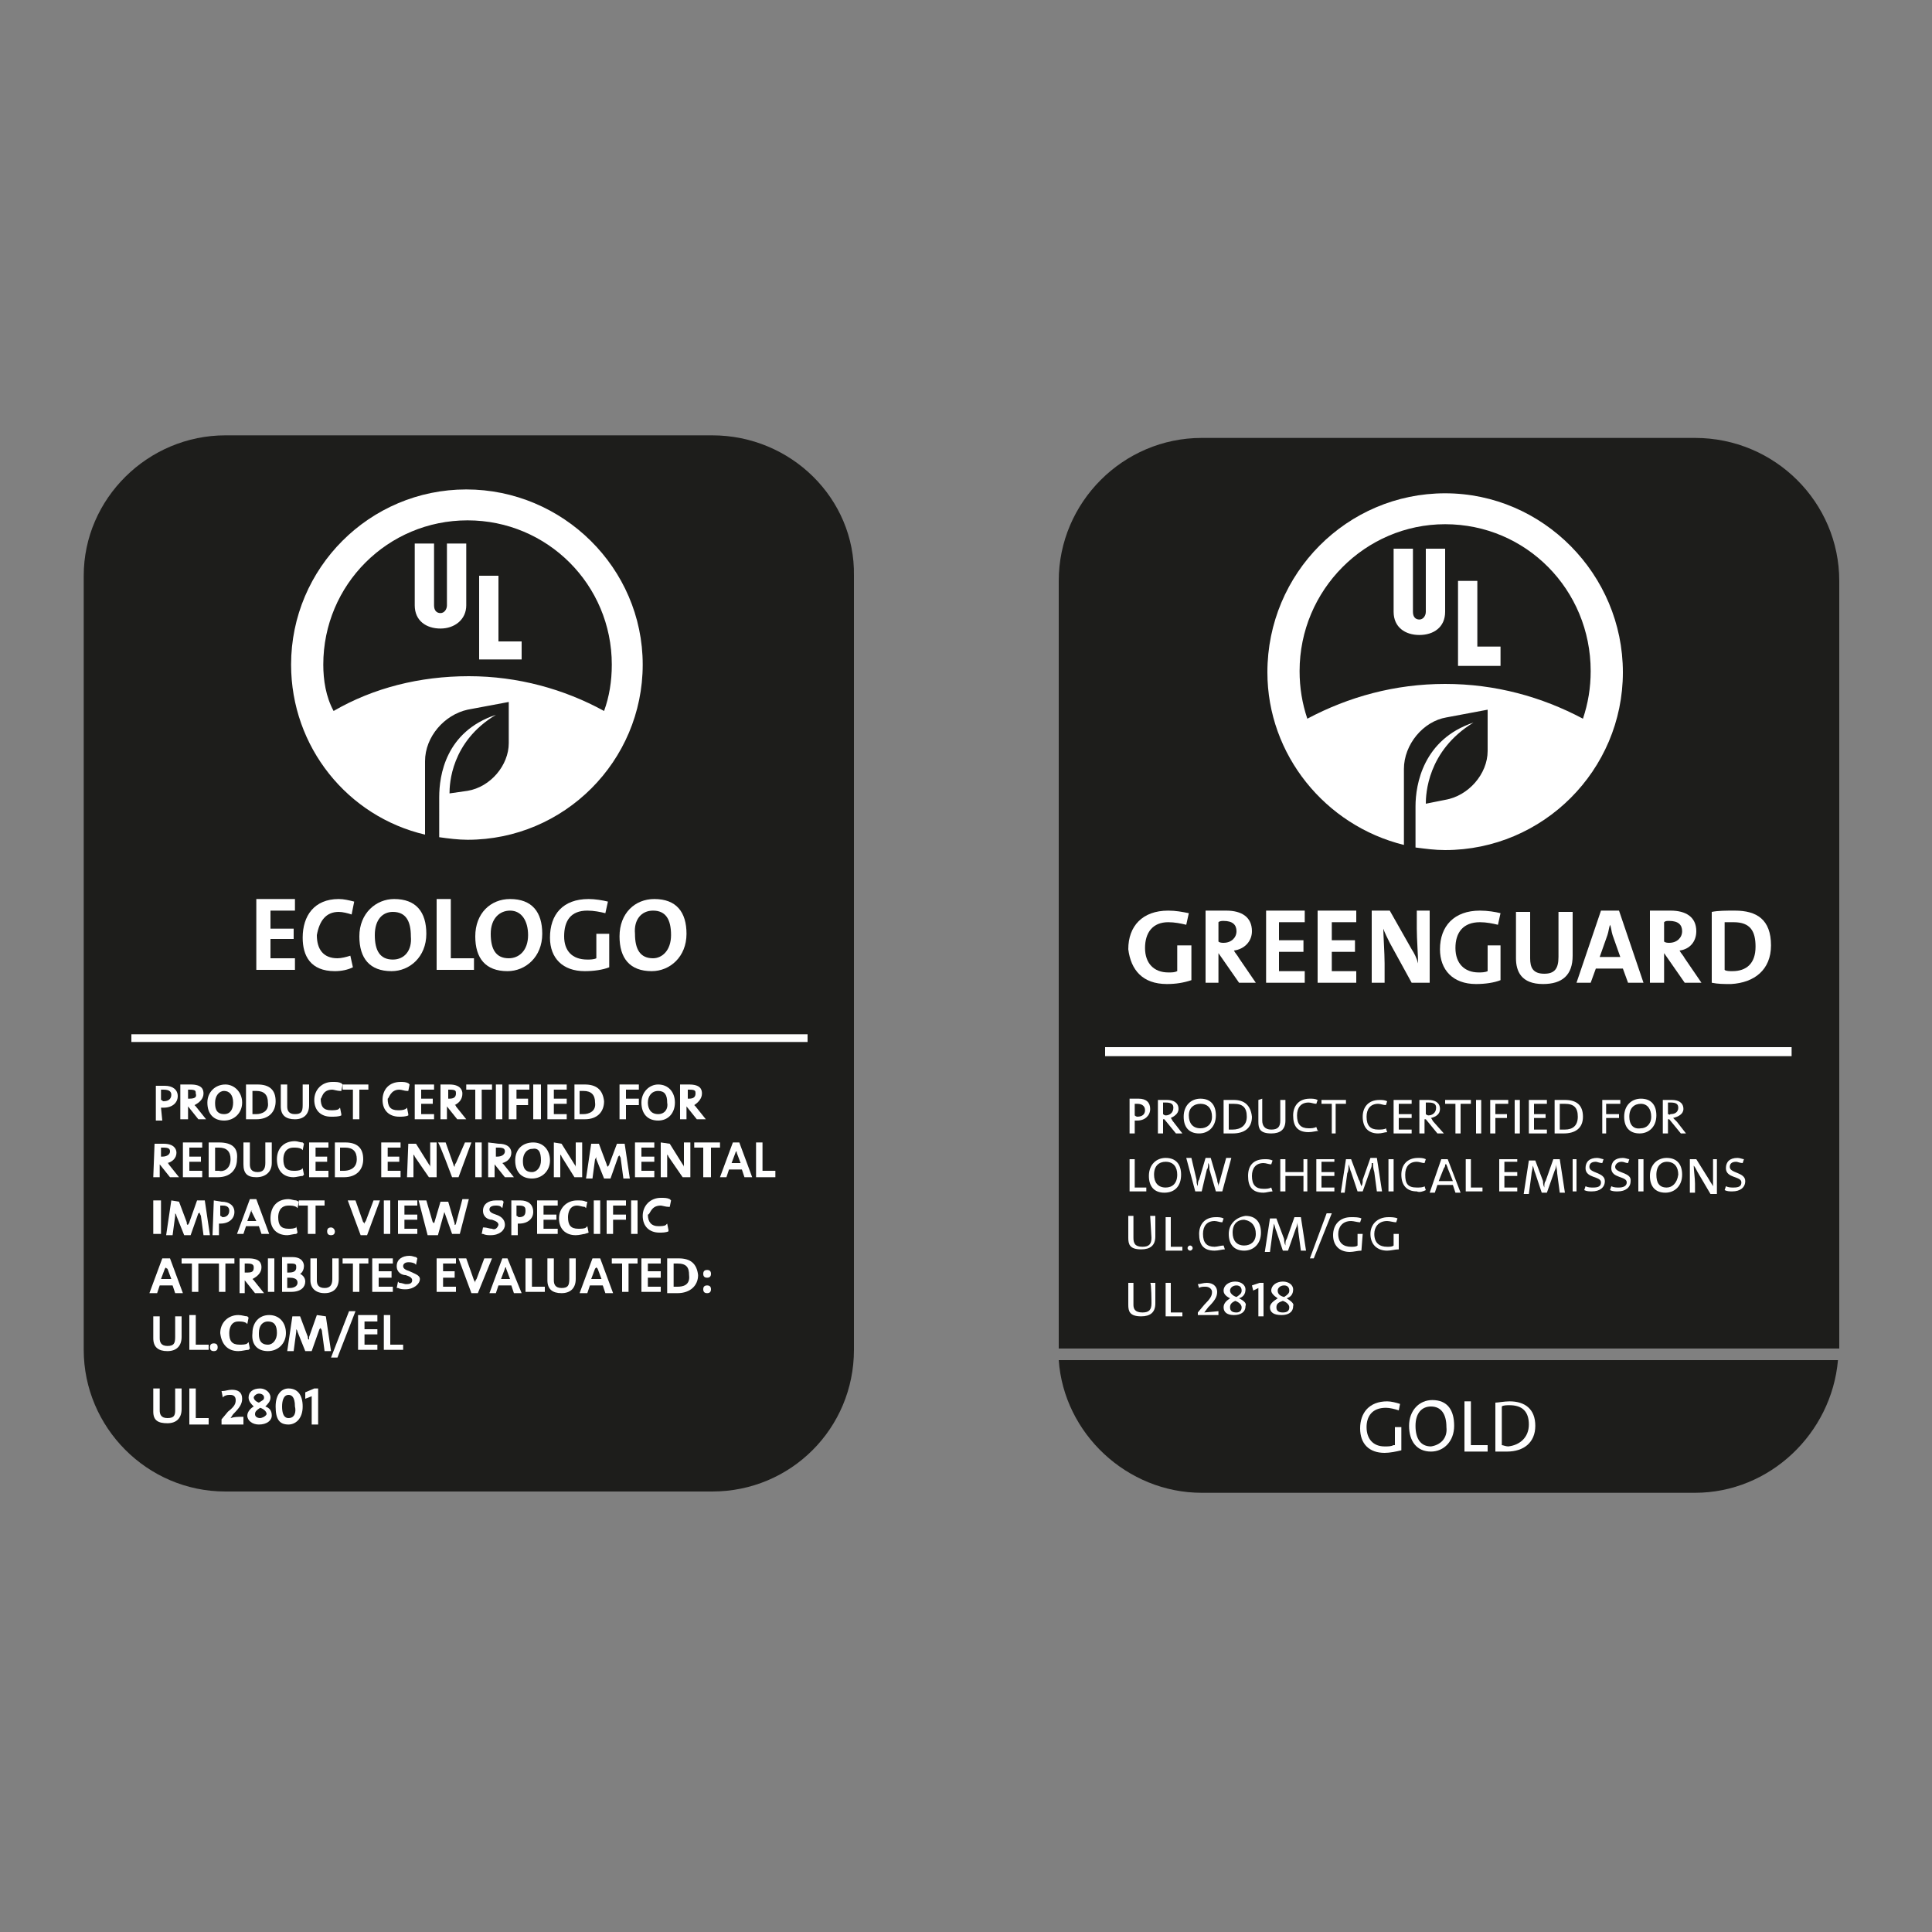
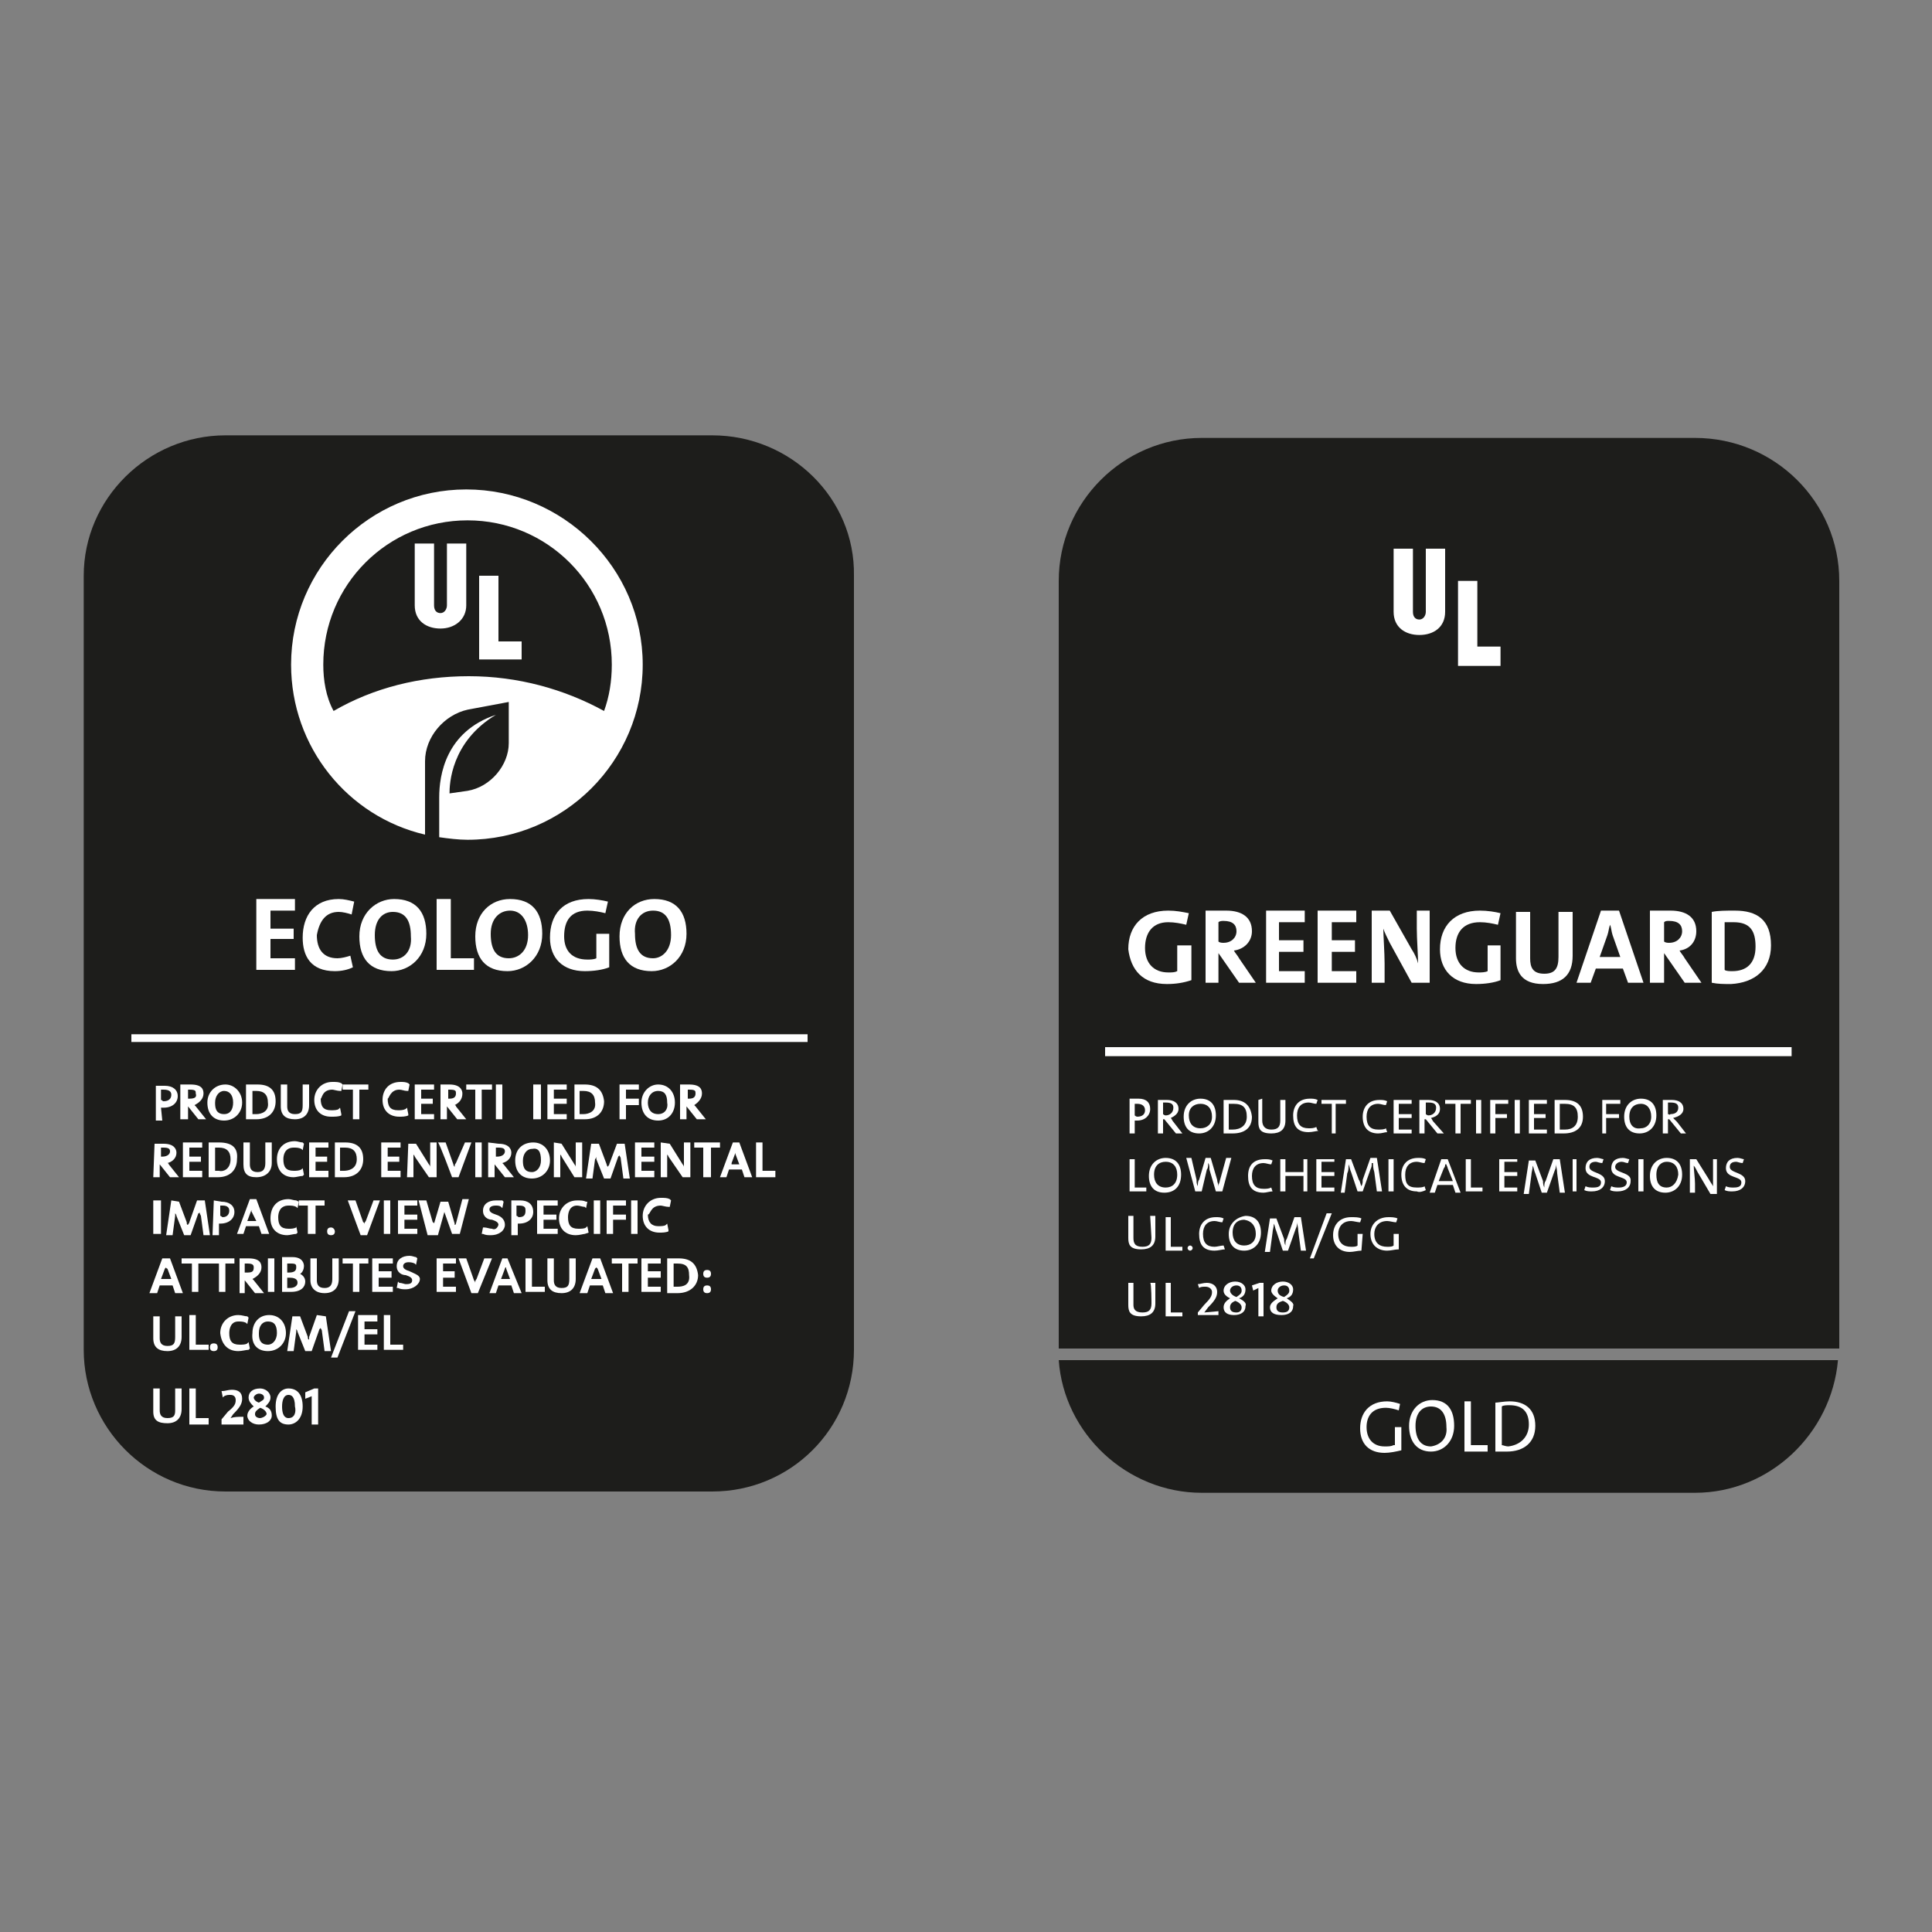
<svg xmlns="http://www.w3.org/2000/svg" version="1.1" id="Layer_2_00000019646449644638709040000008882259597763122057_" x="0px" y="0px" viewBox="0 0 150 150" style="enable-background:new 0 0 150 150;" xml:space="preserve">
  <rect x="0" y="0" width="150" height="150" fill="#808080" stroke="none" />
  <style type="text/css">
	.st0{fill:#1D1D1B;}
	.st1{fill:#FFFFFF;}
	.st2{fill:none;}
</style>
  <g id="Capa_1">
    <g>
      <path class="st0" d="M55.3,33.8H17.5c-6,0-11,4.9-11,10.9v60.1c0,6,4.9,11,11,11h37.8c6.1,0,11-4.9,11-11V44.7    C66.4,38.7,61.4,33.8,55.3,33.8" />
      <polygon class="st1" points="40.5,49.8 40.5,49.8 38.7,49.8 38.7,44.7 37.2,44.7 37.2,51.2 40.5,51.2   " />
      <path class="st1" d="M34.7,47L34.7,47c0,0.3-0.2,0.6-0.5,0.6c-0.3,0-0.5-0.2-0.5-0.6v-4.8h-1.5V47c0,1.2,0.9,1.8,2,1.8    c1.1,0,2-0.7,2-1.8v-4.8h-1.5L34.7,47L34.7,47z" />
      <path class="st1" d="M25.1,51.6L25.1,51.6c0-6.2,5-11.2,11.2-11.2s11.2,5,11.2,11.2c0,1.3-0.2,2.5-0.6,3.6    c-3.1-1.7-6.7-2.7-10.5-2.7s-7.4,0.9-10.5,2.7C25.3,54.1,25.1,52.8,25.1,51.6 M33,64.8L33,64.8v-5.7c0-1.9,1.5-3.6,3.3-4l3.2-0.6    v3.2c0,1.7-1.4,3.4-3.2,3.7l-1.4,0.2c0-0.7,0.1-4,3.6-6.1c-3.9,1.3-4.4,4.7-4.4,6.4V65c0.7,0.1,1.5,0.2,2.2,0.2    c7.5,0,13.6-6.1,13.6-13.6S43.7,38,36.2,38s-13.6,6.1-13.6,13.6C22.6,58,27,63.4,33,64.8" />
      <path class="st1" d="M12.5,84.6h0.2c0.5,0,0.6,0.2,0.6,0.4c0,0.3-0.2,0.5-0.6,0.5c-0.1,0-0.1-0.1-0.2-0.1    C12.5,85.5,12.5,84.6,12.5,84.6z M12.5,86h0.2c0.7,0,1.1-0.4,1.1-0.9c0-0.5-0.4-0.8-1-0.8h-0.7v2.7h0.5L12.5,86L12.5,86z" />
      <path class="st1" d="M14.7,85.3h-0.1v-0.7h0.1c0.5,0,0.5,0.1,0.5,0.3C15.3,85.2,15.1,85.3,14.7,85.3 M15.8,84.9L15.8,84.9    c0-0.3-0.1-0.7-1-0.7H14v2.7h0.6v-1l0.8,1H16l-0.8-1c-0.1-0.1-0.1-0.1-0.1-0.1C15.5,85.6,15.8,85.3,15.8,84.9" />
      <path class="st1" d="M17.4,86.5L17.4,86.5c-0.7,0-0.7-0.6-0.7-0.9c0-0.5,0.3-0.9,0.7-0.9s0.7,0.3,0.7,0.9    C18.1,86.1,17.9,86.5,17.4,86.5 M17.5,84.2L17.5,84.2c-0.8,0-1.4,0.6-1.4,1.4c0,0.9,0.5,1.4,1.3,1.4s1.4-0.6,1.4-1.4    S18.2,84.2,17.5,84.2" />
      <path class="st1" d="M19.9,86.5h-0.3v-1.8h0.3c0.6,0,0.9,0.3,0.9,0.9C20.9,86.3,20.3,86.5,19.9,86.5 M20,84.2h-0.9v2.7h0.4    c0.1,0,0.2,0,0.4,0c1,0,1.5-0.6,1.5-1.4C21.4,84.6,20.9,84.2,20,84.2" />
      <path class="st1" d="M21.8,84.2L21.8,84.2v1.7c0,0.7,0.4,1,1.1,1c0.7,0,1.1-0.4,1.1-1.1v-1.6h-0.5v1.6c0,0.5-0.1,0.7-0.6,0.7    c-0.5,0-0.6-0.3-0.6-0.6v-1.7H21.8L21.8,84.2z" />
      <path class="st1" d="M25.8,84.6L25.8,84.6c0.1,0,0.4,0.1,0.6,0.1l0.1,0l0.1-0.5l-0.1-0.1c-0.2-0.1-0.4-0.1-0.7-0.1    c-0.8,0-1.4,0.6-1.4,1.4s0.5,1.3,1.3,1.3c0.3,0,0.6,0,0.8-0.1l0-0.1l-0.1-0.5l-0.1,0.1c-0.1,0.1-0.4,0.1-0.6,0.1    c-0.6,0-0.8-0.3-0.8-0.9C25,85.3,25,84.6,25.8,84.6" />
      <polygon class="st1" points="26.6,84.6 26.6,84.6 27.4,84.6 27.4,86.9 27.9,86.9 27.9,84.6 28.6,84.6 28.6,84.2 26.6,84.2   " />
      <path class="st1" d="M31,84.6L31,84.6c0.2,0,0.4,0.1,0.6,0.1l0.1,0l0.1-0.5l-0.1-0.1c-0.2-0.1-0.4-0.1-0.6-0.1    c-0.9,0-1.4,0.6-1.4,1.4s0.5,1.3,1.3,1.3c0.2,0,0.5,0,0.7-0.1l0-0.1l-0.1-0.5l-0.1,0.1c-0.2,0.1-0.4,0.1-0.6,0.1    c-0.6,0-0.8-0.3-0.8-0.9C30.2,85.3,30.3,84.6,31,84.6" />
      <polygon class="st1" points="33.7,84.6 33.7,84.6 33.7,84.2 32.2,84.2 32.2,86.9 33.7,86.9 33.7,86.5 32.7,86.5 32.7,85.7     33.6,85.7 33.6,85.3 32.7,85.3 32.7,84.6   " />
      <path class="st1" d="M34.9,85.3h-0.1v-0.7h0.1c0.5,0,0.5,0.1,0.5,0.3C35.4,85.2,35.2,85.3,34.9,85.3 M35.9,84.9L35.9,84.9    c0-0.3-0.2-0.7-1-0.7h-0.7v2.7h0.5v-1l0.8,1h0.7l-0.8-1c0-0.1-0.1-0.1-0.1-0.1C35.7,85.6,35.9,85.3,35.9,84.9" />
      <polygon class="st1" points="36.2,84.6 36.2,84.6 36.9,84.6 36.9,86.9 37.4,86.9 37.4,84.6 38.2,84.6 38.2,84.2 36.2,84.2   " />
      <polygon class="st1" points="38.5,84.2 38.5,84.2 39,84.2 39,86.9 38.5,86.9   " />
-       <polygon class="st1" points="39.5,86.9 39.5,86.9 40.1,86.9 40.1,85.8 41,85.8 41,85.3 40.1,85.3 40.1,84.6 41.1,84.6 41.1,84.2     39.5,84.2   " />
      <polygon class="st1" points="41.4,84.2 41.4,84.2 42,84.2 42,86.9 41.4,86.9   " />
      <polygon class="st1" points="42.5,86.9 42.5,86.9 44,86.9 44,86.5 43,86.5 43,85.7 44,85.7 44,85.3 43,85.3 43,84.6 44,84.6     44,84.2 42.5,84.2   " />
      <path class="st1" d="M45.3,86.5H45v-1.8h0.3c0.6,0,0.9,0.3,0.9,0.9C46.3,86.3,45.7,86.5,45.3,86.5 M45.4,84.2h-0.8v2.7h0.4    c0.1,0,0.2,0,0.4,0c1,0,1.5-0.6,1.5-1.4C46.8,84.6,46.3,84.2,45.4,84.2" />
      <polygon class="st1" points="48.1,86.9 48.1,86.9 48.6,86.9 48.6,85.8 49.6,85.8 49.6,85.3 48.6,85.3 48.6,84.6 49.6,84.6     49.6,84.2 48.1,84.2   " />
      <path class="st1" d="M51.1,86.5L51.1,86.5c-0.7,0-0.8-0.6-0.8-0.9c0-0.5,0.3-0.9,0.8-0.9s0.7,0.3,0.7,0.9    C51.9,86.1,51.6,86.5,51.1,86.5 M51.1,84.2L51.1,84.2c-0.7,0-1.3,0.6-1.3,1.4c0,0.9,0.5,1.4,1.3,1.4s1.3-0.6,1.3-1.4    S51.9,84.2,51.1,84.2" />
      <path class="st1" d="M53.5,85.3h-0.1v-0.7h0.1c0.5,0,0.5,0.1,0.5,0.3C54,85.2,53.8,85.3,53.5,85.3 M54.5,84.9L54.5,84.9    c0-0.3-0.1-0.7-1-0.7h-0.7v2.7h0.5v-1l0.8,1h0.7l-0.8-1c-0.1-0.1-0.1-0.1-0.1-0.1C54.2,85.6,54.5,85.3,54.5,84.9" />
      <path class="st1" d="M12.5,89.1h0.2c0.4,0,0.5,0.1,0.5,0.3c0,0.2-0.2,0.4-0.6,0.4h-0.1V89.1z M11.9,91.4h0.5v-1l0.8,1h0.7l-0.8-1    c0-0.1-0.1-0.1-0.1-0.1c0.4-0.1,0.7-0.4,0.7-0.8c0-0.3-0.2-0.7-1-0.7h-0.7L11.9,91.4L11.9,91.4z" />
      <polygon class="st1" points="15.7,89.1 15.7,89.1 15.7,88.7 14.2,88.7 14.2,91.4 15.7,91.4 15.7,90.9 14.7,90.9 14.7,90.2     15.6,90.2 15.6,89.8 14.7,89.8 14.7,89.1   " />
      <path class="st1" d="M17,90.9h-0.3v-1.8H17c0.6,0,0.9,0.3,0.9,0.9C17.9,90.8,17.3,91,17,90.9 M17,88.7h-0.8v2.7h0.3    c0.1,0,0.3,0,0.4,0c1,0,1.5-0.6,1.5-1.4C18.5,89.1,18,88.7,17,88.7" />
      <path class="st1" d="M18.9,90.4L18.9,90.4c0,0.7,0.3,1,1,1c0.7,0,1.2-0.4,1.2-1.1v-1.6h-0.5v1.6c0,0.5-0.2,0.7-0.6,0.7    c-0.5,0-0.6-0.3-0.6-0.6v-1.7h-0.5L18.9,90.4L18.9,90.4z" />
      <path class="st1" d="M22.8,91.4L22.8,91.4c0.2,0,0.5-0.1,0.7-0.1l0.1-0.1l-0.1-0.5l-0.1,0.1c-0.2,0.1-0.4,0.1-0.6,0.1    c-0.6,0-0.8-0.3-0.8-0.9c0-0.3,0.1-0.9,0.8-0.9c0.2,0,0.4,0,0.6,0.1l0.1,0.1l0.1-0.5l-0.1-0.1c-0.2,0-0.4-0.1-0.6-0.1    c-0.9,0-1.4,0.6-1.4,1.4C21.5,90.9,22,91.4,22.8,91.4" />
      <polygon class="st1" points="24,91.4 24,91.4 25.5,91.4 25.5,90.9 24.5,90.9 24.5,90.2 25.4,90.2 25.4,89.8 24.5,89.8 24.5,89.1     25.5,89.1 25.5,88.7 24,88.7   " />
      <path class="st1" d="M26.5,89.1h0.3c0.6,0,0.9,0.3,0.9,0.9c0,0.8-0.7,0.9-1,0.9h-0.3V89.1L26.5,89.1z M26,88.7L26,88.7v2.7h0.3    c0.1,0,0.3,0,0.4,0c1,0,1.5-0.6,1.5-1.4c0-0.9-0.5-1.3-1.4-1.3H26L26,88.7z" />
      <polygon class="st1" points="29.6,91.4 29.6,91.4 31.1,91.4 31.1,90.9 30.1,90.9 30.1,90.2 31,90.2 31,89.8 30.1,89.8 30.1,89.1     31.1,89.1 31.1,88.7 29.6,88.7   " />
      <path class="st1" d="M31.6,91.4h0.5v-1.8c0,0.1,0.1,0.1,0.1,0.2l1.1,1.6h0.6v-2.7h-0.5v1.9c0-0.1-0.1-0.2-0.1-0.2l-1-1.6h-0.6    L31.6,91.4L31.6,91.4z" />
      <path class="st1" d="M35.1,91.4h0.5l1-2.7h-0.5l-0.7,1.6c-0.1,0.1-0.1,0.2-0.1,0.3c-0.1-0.1-0.1-0.2-0.1-0.2l-0.6-1.7h-0.6    C34.1,88.7,35.1,91.4,35.1,91.4z" />
      <polygon class="st1" points="36.9,88.7 36.9,88.7 37.4,88.7 37.4,91.4 36.9,91.4   " />
      <path class="st1" d="M38.5,89.1h0.2c0.4,0,0.5,0.1,0.5,0.3c0,0.2-0.2,0.4-0.6,0.4h-0.1C38.5,89.8,38.5,89.1,38.5,89.1z M37.9,88.7    L37.9,88.7v2.7h0.5v-1l0.8,1h0.7l-0.8-1c0,0-0.1-0.1-0.1-0.1c0.4-0.1,0.7-0.4,0.7-0.8c0-0.3-0.2-0.7-1-0.7L37.9,88.7L37.9,88.7z" />
      <path class="st1" d="M42,90.1L42,90.1c0,0.5-0.3,0.9-0.7,0.9c-0.7,0-0.7-0.6-0.7-0.9c0-0.5,0.3-0.9,0.7-0.9    C41.8,89.1,42,89.4,42,90.1 M40,90.1L40,90.1c0,0.9,0.5,1.4,1.3,1.4s1.4-0.6,1.4-1.4c0-0.8-0.5-1.4-1.3-1.4S40,89.2,40,90.1" />
      <path class="st1" d="M43,88.7L43,88.7v2.7h0.5v-0.7c0-0.3,0-0.7,0-1.1c0,0.1,0.1,0.1,0.1,0.2l1,1.6h0.6v-2.7h-0.5v1.9    c0-0.1-0.1-0.2-0.1-0.2l-1-1.6L43,88.7L43,88.7z" />
      <path class="st1" d="M47.3,90.4L47.3,90.4c0,0.1-0.1,0.1-0.1,0.2c-0.1-0.1-0.1-0.2-0.1-0.2l-0.6-1.6h-0.6l-0.4,2.7h0.5l0.2-1.5    c0.1-0.1,0.1-0.2,0.1-0.2c0,0.1,0,0.1,0,0.2l0.6,1.5h0.5l0.6-1.7c0,0,0.1-0.1,0.1-0.1c0,0.1,0.1,0.1,0.1,0.3l0.2,1.5h0.5l-0.4-2.7    h-0.6L47.3,90.4L47.3,90.4z" />
      <polygon class="st1" points="49.3,91.4 49.3,91.4 50.8,91.4 50.8,90.9 49.8,90.9 49.8,90.2 50.8,90.2 50.8,89.8 49.8,89.8     49.8,89.1 50.8,89.1 50.8,88.7 49.3,88.7   " />
      <path class="st1" d="M51.3,88.7L51.3,88.7v2.7h0.5v-0.7c0-0.3,0-0.7,0-1.1c0,0.1,0.1,0.1,0.1,0.2l1.1,1.6h0.6v-2.7h-0.5v1.9    c0-0.1-0.1-0.2-0.1-0.2l-1-1.6L51.3,88.7L51.3,88.7z" />
      <polygon class="st1" points="55.2,91.4 55.2,91.4 55.2,89.1 55.9,89.1 55.9,88.7 53.9,88.7 53.9,89.1 54.6,89.1 54.6,91.4   " />
-       <path class="st1" d="M56.8,90.3L56.8,90.3l0.3-0.8c0,0,0-0.1,0.1-0.1c0,0.1,0,0.1,0,0.1l0.3,0.8H56.8z M56.9,88.7L56.9,88.7    l-1,2.7h0.5l0.2-0.6h1l0.2,0.6h0.6l-1-2.7H56.9L56.9,88.7z" />
+       <path class="st1" d="M56.8,90.3L56.8,90.3l0.3-0.8c0,0.1,0,0.1,0,0.1l0.3,0.8H56.8z M56.9,88.7L56.9,88.7    l-1,2.7h0.5l0.2-0.6h1l0.2,0.6h0.6l-1-2.7H56.9L56.9,88.7z" />
      <polygon class="st1" points="59.2,88.7 59.2,88.7 58.7,88.7 58.7,91.4 60.2,91.4 60.2,90.9 59.2,90.9   " />
      <polygon class="st1" points="11.9,93.2 11.9,93.2 12.5,93.2 12.5,95.8 11.9,95.8   " />
      <path class="st1" d="M13.3,93.2L13.3,93.2l-0.4,2.7h0.5l0.2-1.5c0-0.1,0-0.2,0-0.2c0,0,0.1,0.1,0.1,0.2l0.6,1.5h0.5l0.6-1.7    c0,0,0.1,0,0.1-0.1c0,0.1,0,0.1,0.1,0.3l0.2,1.5h0.5l-0.4-2.7h-0.6l-0.6,1.7c0,0.1-0.1,0.1-0.1,0.2c-0.1,0-0.1-0.1-0.1-0.2    l-0.6-1.6L13.3,93.2L13.3,93.2z" />
      <path class="st1" d="M17.8,94L17.8,94c0,0.3-0.2,0.5-0.5,0.5c-0.1,0-0.1-0.1-0.2-0.1v-0.8h0.2C17.7,93.6,17.8,93.8,17.8,94     M16.6,93.2L16.6,93.2l-0.1,2.7h0.5v-0.9h0.1c0.7,0,1.1-0.4,1.1-0.9c0-0.5-0.4-0.8-1-0.8L16.6,93.2L16.6,93.2z" />
      <path class="st1" d="M19.5,94L19.5,94C19.6,93.9,19.6,93.9,19.5,94C19.6,93.9,19.6,94,19.5,94l0.4,0.8h-0.7L19.5,94L19.5,94z     M18.9,95.8L18.9,95.8l0.2-0.6h1l0.2,0.6h0.6l-1-2.7h-0.5l-1,2.7C18.3,95.8,18.9,95.8,18.9,95.8z" />
      <path class="st1" d="M21,94.6L21,94.6c0,0.8,0.5,1.3,1.3,1.3c0.2,0,0.5-0.1,0.7-0.1l0.1-0.1L23,95.2l0,0.1    c-0.2,0.1-0.4,0.1-0.6,0.1c-0.6,0-0.8-0.3-0.8-0.9c0-0.3,0.1-0.9,0.8-0.9c0.2,0,0.4,0,0.6,0.1l0.1,0.1l0.1-0.5L23,93.2    c-0.2,0-0.4-0.1-0.6-0.1C21.5,93.1,21,93.7,21,94.6" />
      <polygon class="st1" points="24.5,95.8 24.5,95.8 24.5,93.6 25.2,93.6 25.2,93.2 23.2,93.2 23.2,93.6 23.9,93.6 23.9,95.8   " />
      <path class="st1" d="M26,95.6L26,95.6c0-0.1-0.1-0.3-0.3-0.3c-0.2,0-0.3,0.1-0.3,0.3c0,0.2,0.1,0.3,0.3,0.3    C25.9,95.9,26,95.8,26,95.6" />
      <path class="st1" d="M28.4,94.8L28.4,94.8c-0.1,0.1-0.1,0.2-0.1,0.3c0-0.1,0-0.2-0.1-0.2l-0.6-1.7H27l1,2.7h0.5l1-2.7h-0.5    L28.4,94.8L28.4,94.8z" />
      <polygon class="st1" points="29.8,93.2 29.8,93.2 30.3,93.2 30.3,95.8 29.8,95.8   " />
      <polygon class="st1" points="32.4,93.6 32.4,93.6 32.4,93.2 30.9,93.2 30.9,95.8 32.4,95.8 32.4,95.4 31.4,95.4 31.4,94.7     32.4,94.7 32.4,94.3 31.4,94.3 31.4,93.6   " />
      <path class="st1" d="M34.5,94.1L34.5,94.1C34.5,94.1,34.5,94,34.5,94.1L34.5,94.1l0.6,1.7h0.6l0.7-2.7h-0.5L35.4,95    c0,0,0,0.1-0.1,0.1v-0.1l-0.5-1.7h-0.6l-0.5,1.7V95c0-0.1-0.1-0.1-0.1-0.1l-0.5-1.7h-0.6l0.7,2.7H34L34.5,94.1L34.5,94.1z" />
      <path class="st1" d="M38.2,95.4L38.2,95.4c-0.2,0-0.4-0.1-0.6-0.1l-0.1,0l-0.1,0.5h0.1c0.2,0.1,0.4,0.1,0.6,0.1    c0.7,0,1.1-0.4,1.1-0.8c0-0.5-0.4-0.7-0.7-0.8c-0.3-0.1-0.5-0.2-0.5-0.4c0-0.2,0.2-0.3,0.5-0.3c0.1,0,0.3,0,0.4,0.1l0.1,0.1    l0.1-0.5L39,93.2c-0.1,0-0.3,0-0.5,0c-0.6,0-1,0.3-1,0.8c0,0.5,0.4,0.7,0.7,0.7c0.3,0.1,0.5,0.2,0.5,0.4    C38.6,95.4,38.4,95.5,38.2,95.4" />
      <path class="st1" d="M40.3,94.5L40.3,94.5c-0.1,0-0.1-0.1-0.2-0.1v-0.8h0.2c0.5,0,0.5,0.2,0.5,0.4C40.8,94.3,40.7,94.5,40.3,94.5     M40.4,93.2h-0.7v2.7h0.5v-0.9h0.1c0.7,0,1.1-0.4,1.1-0.9C41.4,93.5,41,93.2,40.4,93.2" />
      <polygon class="st1" points="43.3,93.6 43.3,93.6 43.3,93.2 41.7,93.2 41.7,95.8 43.3,95.8 43.3,95.4 42.2,95.4 42.2,94.7     43.2,94.7 43.2,94.3 42.2,94.3 42.2,93.6   " />
      <path class="st1" d="M45.7,95.7L45.7,95.7l-0.1-0.5l-0.1,0.1c-0.1,0.1-0.4,0.1-0.6,0.1c-0.6,0-0.8-0.3-0.8-0.9    c0-0.3,0.1-0.9,0.7-0.9c0.2,0,0.4,0.1,0.6,0.1l0.1,0.1l0.1-0.5l-0.1,0c-0.2-0.1-0.4-0.1-0.7-0.1c-0.8,0-1.4,0.6-1.4,1.4    c0,0.8,0.5,1.3,1.3,1.3c0.3,0,0.6-0.1,0.7-0.1L45.7,95.7L45.7,95.7z" />
      <polygon class="st1" points="46.1,93.2 46.1,93.2 46.6,93.2 46.6,95.8 46.1,95.8   " />
      <polygon class="st1" points="48.6,93.6 48.6,93.6 48.6,93.2 47.1,93.2 47.1,95.8 47.6,95.8 47.6,94.7 48.6,94.7 48.6,94.3     47.6,94.3 47.6,93.6   " />
      <polygon class="st1" points="49,93.2 49,93.2 49.5,93.2 49.5,95.8 49,95.8   " />
      <path class="st1" d="M51.3,93.6L51.3,93.6c0.1,0,0.4,0.1,0.6,0.1l0.1,0l0.1-0.5l-0.1-0.1c-0.2-0.1-0.4-0.1-0.7-0.1    c-0.8,0-1.4,0.6-1.4,1.4s0.5,1.3,1.3,1.3c0.2,0,0.5,0,0.7-0.1l0-0.1l-0.1-0.5l-0.1,0.1c-0.1,0.1-0.4,0.1-0.6,0.1    c-0.5,0-0.8-0.3-0.8-0.9C50.5,94.3,50.5,93.6,51.3,93.6" />
      <path class="st1" d="M12.5,99.3L12.5,99.3l0.3-0.8c0,0,0.1-0.1,0.1-0.1c0,0.1,0.1,0.1,0.1,0.1l0.3,0.8H12.5L12.5,99.3z M12.6,97.7    L12.6,97.7l-1,2.7h0.6l0.2-0.6h1l0.2,0.6h0.6l-1-2.7H12.6L12.6,97.7z" />
      <polygon class="st1" points="14.1,98.1 14.1,98.1 14.9,98.1 14.9,100.3 15.4,100.3 15.4,98.1 16.2,98.1 16.2,97.7 14.1,97.7   " />
      <polygon class="st1" points="17.5,100.3 17.5,100.3 17.5,98.1 18.2,98.1 18.2,97.7 16.2,97.7 16.2,98.1 17,98.1 17,100.3   " />
      <path class="st1" d="M19.2,98.8H19v-0.7h0.2c0.4,0,0.5,0.1,0.5,0.3C19.7,98.7,19.6,98.8,19.2,98.8 M20.3,98.4L20.3,98.4    c0-0.3-0.1-0.7-1-0.7h-0.7v2.7H19v-1l0.8,1h0.7l-0.8-1c-0.1-0.1-0.1-0.1-0.1-0.1C20,99.1,20.3,98.8,20.3,98.4" />
      <polygon class="st1" points="20.8,97.7 20.8,97.7 21.3,97.7 21.3,100.3 20.8,100.3   " />
      <path class="st1" d="M22.3,99.2h0.2c0.6,0,0.6,0.3,0.6,0.4c0,0.2-0.2,0.4-0.6,0.4h-0.2C22.3,99.9,22.3,99.2,22.3,99.2z M22.3,98.1    h0.3c0.4,0,0.4,0.1,0.4,0.3c0,0.3-0.2,0.4-0.6,0.4h-0.1L22.3,98.1L22.3,98.1z M22.6,100.3L22.6,100.3c0.8,0,1.1-0.4,1.1-0.8    c0-0.3-0.2-0.5-0.4-0.6c0.2-0.1,0.3-0.4,0.3-0.6s-0.1-0.7-0.9-0.7h-0.8v2.7L22.6,100.3L22.6,100.3z" />
      <path class="st1" d="M25.2,100.4L25.2,100.4c0.7,0,1.1-0.4,1.1-1.1v-1.6h-0.5v1.6c0,0.5-0.2,0.7-0.6,0.7c-0.5,0-0.6-0.3-0.6-0.6    v-1.7h-0.5v1.7C24.1,100,24.5,100.4,25.2,100.4" />
      <polygon class="st1" points="27.9,100.3 27.9,100.3 27.9,98.1 28.6,98.1 28.6,97.7 26.6,97.7 26.6,98.1 27.4,98.1 27.4,100.3       " />
      <polygon class="st1" points="30.5,98.1 30.5,98.1 30.5,97.7 28.9,97.7 28.9,100.3 30.5,100.3 30.5,99.9 29.4,99.9 29.4,99.2     30.4,99.2 30.4,98.7 29.4,98.7 29.4,98.1   " />
      <path class="st1" d="M31.8,98.7L31.8,98.7c-0.3-0.1-0.5-0.2-0.5-0.4c0-0.2,0.2-0.3,0.4-0.3c0.1,0,0.3,0,0.5,0.1l0.1,0.1l0.1-0.5    l-0.1-0.1c-0.1,0-0.3-0.1-0.5-0.1c-0.6,0-1,0.3-1,0.8c0,0.5,0.4,0.7,0.7,0.7c0.3,0.1,0.5,0.2,0.5,0.4c0,0.3-0.3,0.3-0.5,0.3    c-0.1,0-0.3-0.1-0.5-0.1l-0.1-0.1l-0.1,0.5h0.1c0.2,0.1,0.4,0.1,0.6,0.1c0.6,0,1.1-0.4,1.1-0.8C32.6,99,32.2,98.9,31.8,98.7" />
      <polygon class="st1" points="33.9,100.3 33.9,100.3 35.4,100.3 35.4,99.9 34.4,99.9 34.4,99.2 35.3,99.2 35.3,98.7 34.4,98.7     34.4,98.1 35.4,98.1 35.4,97.7 33.9,97.7   " />
      <path class="st1" d="M37.6,97.7L37.6,97.7L37,99.3c-0.1,0.1-0.1,0.2-0.1,0.3c0-0.1-0.1-0.2-0.1-0.2l-0.6-1.7h-0.6l1,2.7h0.5    l1.1-2.7H37.6L37.6,97.7z" />
      <path class="st1" d="M38.9,99.3L38.9,99.3l0.3-0.8c0,0,0-0.1,0.1-0.1c0,0.1,0,0.1,0,0.1l0.3,0.8H38.9z M39,97.7L39,97.7l-1,2.7    h0.5l0.2-0.6h1l0.2,0.6h0.6l-1.1-2.7H39z" />
      <polygon class="st1" points="41.3,97.7 41.3,97.7 40.8,97.7 40.8,100.3 42.3,100.3 42.3,99.9 41.3,99.9   " />
      <path class="st1" d="M44.2,99.3L44.2,99.3c0,0.5-0.1,0.7-0.6,0.7c-0.5,0-0.6-0.3-0.6-0.6v-1.7h-0.5v1.7c0,0.7,0.4,1,1.1,1    c0.7,0,1.1-0.4,1.1-1.1v-1.6h-0.5L44.2,99.3L44.2,99.3z" />
      <path class="st1" d="M45.9,99.3L45.9,99.3l0.3-0.8c0,0,0.1-0.1,0.1-0.1c0.1,0.1,0.1,0.1,0.1,0.1l0.3,0.8H45.9L45.9,99.3z M46,97.7    L46,97.7l-1,2.7h0.6l0.2-0.6h1l0.2,0.6h0.6l-1-2.7H46L46,97.7z" />
      <polygon class="st1" points="47.5,98.1 47.5,98.1 48.3,98.1 48.3,100.3 48.8,100.3 48.8,98.1 49.5,98.1 49.5,97.7 47.5,97.7   " />
      <polygon class="st1" points="49.8,100.3 49.8,100.3 51.3,100.3 51.3,99.9 50.3,99.9 50.3,99.2 51.3,99.2 51.3,98.7 50.3,98.7     50.3,98.1 51.3,98.1 51.3,97.7 49.8,97.7   " />
      <path class="st1" d="M52.6,99.9h-0.3v-1.8h0.3c0.7,0,0.9,0.3,0.9,0.9C53.6,99.8,53,99.9,52.6,99.9 M52.7,97.7h-0.9v2.7h0.4    c0.1,0,0.2,0,0.4,0c1,0,1.6-0.6,1.6-1.4C54.1,98.1,53.6,97.7,52.7,97.7" />
      <path class="st1" d="M54.9,98.6L54.9,98.6c-0.2,0-0.3,0.1-0.3,0.3s0.1,0.3,0.3,0.3c0.2,0,0.3-0.1,0.3-0.3S55.1,98.6,54.9,98.6" />
      <path class="st1" d="M54.9,99.8L54.9,99.8c-0.2,0-0.3,0.1-0.3,0.3c0,0.2,0.1,0.3,0.3,0.3c0.2,0,0.3-0.1,0.3-0.3    C55.2,99.9,55.1,99.8,54.9,99.8" />
      <path class="st1" d="M13.6,103.8L13.6,103.8c0,0.5-0.1,0.7-0.6,0.7c-0.5,0-0.6-0.3-0.6-0.6v-1.7h-0.5v1.7c0,0.7,0.4,1,1.1,1    c0.7,0,1.1-0.4,1.1-1.1v-1.6h-0.5L13.6,103.8L13.6,103.8z" />
      <polygon class="st1" points="15.2,102.1 15.2,102.1 14.7,102.1 14.7,104.8 16.2,104.8 16.2,104.4 15.2,104.4   " />
      <path class="st1" d="M16.6,104.3L16.6,104.3c-0.2,0-0.3,0.1-0.3,0.3c0,0.2,0.1,0.3,0.3,0.3c0.2,0,0.3-0.1,0.3-0.3    C16.9,104.4,16.8,104.3,16.6,104.3" />
      <path class="st1" d="M18.5,104.9L18.5,104.9c0.3,0,0.6-0.1,0.8-0.1l0.1-0.1l-0.1-0.5l-0.1,0.1c-0.1,0.1-0.4,0.1-0.6,0.1    c-0.6,0-0.8-0.3-0.8-0.9c0-0.3,0.1-0.9,0.7-0.9c0.2,0,0.4,0,0.6,0.1l0.1,0.1l0.1-0.5l-0.1-0.1c-0.2,0-0.4-0.1-0.7-0.1    c-0.8,0-1.4,0.6-1.4,1.4C17.2,104.4,17.7,104.9,18.5,104.9" />
      <path class="st1" d="M20.8,102.6L20.8,102.6c0.5,0,0.7,0.3,0.7,0.9c0,0.5-0.3,0.9-0.7,0.9c-0.7,0-0.7-0.6-0.7-0.9    C20.1,102.9,20.4,102.6,20.8,102.6 M20.8,104.9L20.8,104.9c0.8,0,1.4-0.6,1.4-1.4c0-0.8-0.5-1.4-1.3-1.4s-1.3,0.6-1.3,1.4    C19.5,104.4,20,104.9,20.8,104.9" />
      <path class="st1" d="M24.6,102.1L24.6,102.1l-0.6,1.7C24,103.9,24,104,24,104c-0.1,0-0.1-0.1-0.1-0.2l-0.6-1.6h-0.6l-0.4,2.7h0.5    l0.2-1.5c0-0.1,0-0.2,0-0.2c0,0,0.1,0.1,0.1,0.2l0.6,1.5h0.5l0.6-1.7c0,0,0.1-0.1,0.1-0.1c0,0.1,0.1,0.1,0.1,0.3l0.2,1.5h0.5    l-0.4-2.7L24.6,102.1L24.6,102.1z" />
      <polygon class="st1" points="25.7,105.4 25.7,105.4 26.2,105.4 27.6,101.8 27.1,101.8   " />
      <polygon class="st1" points="27.8,104.8 27.8,104.8 29.3,104.8 29.3,104.4 28.3,104.4 28.3,103.6 29.3,103.6 29.3,103.2     28.3,103.2 28.3,102.6 29.3,102.6 29.3,102.1 27.8,102.1   " />
      <polygon class="st1" points="30.3,102.1 30.3,102.1 29.8,102.1 29.8,104.8 31.3,104.8 31.3,104.4 30.3,104.4   " />
      <path class="st1" d="M13.6,109.5L13.6,109.5c0,0.4-0.1,0.6-0.6,0.6c-0.5,0-0.6-0.3-0.6-0.6v-1.7h-0.5v1.8c0,0.7,0.4,0.9,1.1,0.9    c0.7,0,1.1-0.4,1.1-1.1v-1.6h-0.5L13.6,109.5L13.6,109.5z" />
      <polygon class="st1" points="15.2,107.8 15.2,107.8 14.7,107.8 14.7,110.6 16.2,110.6 16.2,110.1 15.2,110.1   " />
      <path class="st1" d="M17.9,110.1L17.9,110.1l0.2-0.3c0.5-0.5,0.7-0.8,0.7-1.2c0-0.5-0.3-0.7-0.8-0.7c-0.3,0-0.5,0.1-0.7,0.1h-0.1    l0.1,0.5l0.1-0.1c0.2-0.1,0.3-0.1,0.5-0.1c0.2,0,0.4,0.1,0.4,0.4s-0.1,0.5-0.6,0.9l-0.5,0.6v0.4h1.7V110h-0.1    C18.5,110,18.2,110,17.9,110.1" />
      <path class="st1" d="M20.2,110.1L20.2,110.1c-0.2,0-0.4-0.1-0.4-0.3c0-0.2,0.1-0.3,0.4-0.5c0.3,0.1,0.5,0.3,0.5,0.5    C20.6,110,20.3,110.1,20.2,110.1 M20.1,108.2L20.1,108.2c0.2,0,0.4,0.1,0.4,0.3s-0.1,0.2-0.4,0.4c-0.3-0.1-0.4-0.3-0.4-0.4    S19.9,108.2,20.1,108.2 M20.6,109.2L20.6,109.2c0.2-0.2,0.4-0.4,0.4-0.7c0-0.4-0.4-0.7-0.8-0.7c-0.6,0-0.9,0.3-0.9,0.7    c0,0.3,0.2,0.5,0.4,0.7c-0.2,0.1-0.5,0.4-0.5,0.7c0,0.4,0.4,0.7,0.9,0.7c0.6,0,1-0.3,1-0.7C21.1,109.5,20.9,109.3,20.6,109.2" />
      <path class="st1" d="M22.4,110.1L22.4,110.1c-0.1,0-0.5,0-0.5-0.9c0-0.4,0.1-0.9,0.5-0.9c0.2,0,0.5,0.1,0.5,0.9    C23,109.6,22.9,110.1,22.4,110.1 M22.4,107.8L22.4,107.8c-0.5,0-1,0.4-1,1.4c0,1,0.3,1.4,1,1.4c0.5,0,1.1-0.4,1.1-1.4    C23.5,108.3,23.1,107.8,22.4,107.8" />
      <polygon class="st1" points="23.7,108.1 23.7,108.1 23.7,108.6 24.2,108.4 24.2,110.6 24.7,110.6 24.7,107.8 24.4,107.8   " />
      <polygon class="st1" points="10.2,80.3 10.2,80.3 62.7,80.3 62.7,80.9 10.2,80.9   " />
      <polygon class="st1" points="22.9,74.4 22.9,74.4 21,74.4 21,72.9 22.8,72.9 22.8,72.1 21,72.1 21,70.7 22.9,70.7 22.9,69.8     19.9,69.8 19.9,75.3 22.9,75.3   " />
      <path class="st1" d="M26.3,70.8L26.3,70.8c0.3,0,0.7,0.1,1,0.2l0.2-1c-0.4-0.1-0.8-0.2-1.2-0.2c-1.9,0-2.8,1.3-2.8,3    c0,1.4,0.6,2.6,2.5,2.6c0.5,0,1-0.1,1.4-0.3l-0.2-0.9c-0.3,0.1-0.7,0.2-1,0.2c-1.1,0-1.6-0.7-1.6-1.8    C24.8,71.5,25.3,70.8,26.3,70.8" />
      <path class="st1" d="M30.5,74.5L30.5,74.5c-1,0-1.4-0.7-1.4-1.9c0-1.2,0.6-1.8,1.4-1.8c1,0,1.4,0.7,1.4,1.9    C32,73.8,31.4,74.5,30.5,74.5 M30.6,69.8L30.6,69.8c-1.4,0-2.7,1.1-2.7,2.9c0,1.7,0.8,2.7,2.5,2.7c1.4,0,2.7-1.1,2.7-2.9    C33.1,70.8,32.3,69.8,30.6,69.8" />
      <polygon class="st1" points="33.9,69.8 33.9,69.8 33.9,75.3 36.8,75.3 36.8,74.4 35,74.4 35,69.8   " />
      <path class="st1" d="M41,72.6L41,72.6c0,1.2-0.7,1.8-1.5,1.8c-1,0-1.4-0.7-1.4-1.9c0-1.2,0.7-1.8,1.5-1.8    C40.5,70.7,41,71.5,41,72.6 M36.9,72.7L36.9,72.7c0,1.7,0.8,2.7,2.5,2.7c1.4,0,2.7-1.1,2.7-2.9c0-1.7-0.8-2.7-2.5-2.7    C38.1,69.8,36.9,70.9,36.9,72.7" />
      <path class="st1" d="M45.6,70.7L45.6,70.7c0.5,0,1,0.1,1.4,0.2l0.2-0.9c-0.4-0.1-1-0.2-1.5-0.2c-2,0-3,1.2-3,3    c0,1.6,1,2.6,2.7,2.6c0.7,0,1.4-0.1,1.9-0.3v-2.6h-1v1.9c-0.2,0.1-0.5,0.1-0.7,0.1c-1.2,0-1.8-0.7-1.8-1.8    C43.8,71.5,44.3,70.7,45.6,70.7" />
      <path class="st1" d="M50.7,70.7L50.7,70.7c1,0,1.4,0.7,1.4,1.9c0,1.2-0.7,1.8-1.4,1.8c-1,0-1.4-0.7-1.4-1.9    C49.2,71.4,49.8,70.7,50.7,70.7 M48.1,72.7L48.1,72.7c0,1.7,0.8,2.7,2.5,2.7c1.4,0,2.7-1.1,2.7-2.9c0-1.7-0.8-2.7-2.5-2.7    C49.3,69.8,48.1,70.9,48.1,72.7" />
      <path class="st0" d="M142.8,45.1L142.8,45.1c0-6.1-5-11.1-11.2-11.1H93.3c-6.1,0-11.1,5-11.1,11.1v59.6h60.6L142.8,45.1    L142.8,45.1z" />
      <path class="st0" d="M93.3,115.9h38.3c5.8,0,10.6-4.6,11.1-10.3H82.2C82.6,111.3,87.5,115.9,93.3,115.9" />
      <path class="st1" d="M89.4,101.2L89.4,101.2c0,0.5-0.2,0.7-0.7,0.7c-0.6,0-0.7-0.3-0.7-0.6v-1.7h-0.4v1.7c0,0.5,0.1,0.9,1,0.9    c0.7,0,1.1-0.3,1.1-1v-1.6h-0.4C89.4,99.6,89.4,101.2,89.4,101.2z" />
      <polygon class="st1" points="90.9,99.6 90.9,99.6 90.5,99.6 90.5,102.2 91.8,102.2 91.8,101.9 90.9,101.9   " />
      <path class="st1" d="M93.5,101.9L93.5,101.9l0.3-0.4c0.5-0.5,0.7-0.8,0.7-1.2c0-0.4-0.3-0.7-0.8-0.7c-0.3,0-0.5,0.1-0.7,0.1    l0.1,0.3c0.1-0.1,0.3-0.1,0.5-0.1c0.3,0,0.5,0.2,0.5,0.4c0,0.3-0.1,0.5-0.6,1l-0.5,0.6v0.2h1.6v-0.3L93.5,101.9L93.5,101.9z" />
      <path class="st1" d="M96,101.9L96,101.9c-0.3,0-0.5-0.1-0.5-0.4s0.2-0.4,0.4-0.5c0.3,0.1,0.5,0.3,0.5,0.5    C96.4,101.8,96.2,101.9,96,101.9 M95.5,100.2L95.5,100.2c0-0.2,0.2-0.4,0.5-0.4s0.4,0.2,0.4,0.4s-0.1,0.3-0.4,0.5    C95.7,100.6,95.5,100.4,95.5,100.2 M96.2,100.8L96.2,100.8c0.3-0.1,0.5-0.3,0.5-0.7c0-0.3-0.3-0.6-0.8-0.6c-0.5,0-0.9,0.3-0.9,0.7    c0,0.2,0.1,0.4,0.5,0.6c-0.3,0.2-0.5,0.4-0.5,0.7c0,0.4,0.3,0.6,0.8,0.6c0.5,0,0.9-0.2,0.9-0.7C96.8,101.2,96.6,101,96.2,100.8" />
      <polygon class="st1" points="97.2,99.8 97.2,99.8 97.3,100.2 97.7,100 97.7,102.2 98.1,102.2 98.1,99.6 97.8,99.6   " />
      <path class="st1" d="M99.6,101.9L99.6,101.9c-0.3,0-0.5-0.1-0.5-0.4s0.2-0.4,0.5-0.5c0.3,0.1,0.5,0.3,0.5,0.5    C100.1,101.8,99.9,101.9,99.6,101.9 M99.2,100.2L99.2,100.2c0-0.2,0.2-0.4,0.5-0.4c0.3,0,0.4,0.2,0.4,0.4s-0.1,0.3-0.4,0.5    C99.3,100.6,99.2,100.4,99.2,100.2 M99.9,100.8L99.9,100.8c0.3-0.1,0.5-0.3,0.5-0.7c0-0.3-0.3-0.6-0.8-0.6c-0.5,0-0.9,0.3-0.9,0.7    c0,0.2,0.2,0.4,0.5,0.6c-0.3,0.2-0.6,0.4-0.6,0.7c0,0.4,0.3,0.6,0.9,0.6c0.5,0,0.9-0.2,0.9-0.7C100.5,101.2,100.2,101,99.9,100.8" />
      <path class="st1" d="M108.2,112.2L108.2,112.2c-0.2,0.1-0.4,0.1-0.7,0.1c-0.9,0-1.4-0.6-1.4-1.5c0-0.8,0.4-1.5,1.5-1.5    c0.3,0,0.7,0.1,1,0.2l0.1-0.5c-0.3-0.1-0.7-0.2-1-0.2c-1.4,0-2.1,0.9-2.1,2.1s0.7,1.9,1.9,1.9c0.4,0,0.9-0.1,1.3-0.2v-1.8h-0.5    V112.2L108.2,112.2z" />
      <path class="st1" d="M111.1,112.3L111.1,112.3c-0.8,0-1.2-0.6-1.2-1.6s0.5-1.5,1.2-1.5c0.8,0,1.2,0.6,1.2,1.6    C112.4,111.7,111.8,112.2,111.1,112.3 M111.2,108.7L111.2,108.7c-1,0-1.8,0.8-1.8,2c0,1.2,0.6,2,1.7,2c1,0,1.8-0.8,1.8-2    C112.9,109.5,112.4,108.7,111.2,108.7" />
      <polygon class="st1" points="114.2,108.8 114.2,108.8 113.7,108.8 113.7,112.7 115.5,112.7 115.5,112.2 114.2,112.2   " />
      <path class="st1" d="M117.1,112.3L117.1,112.3c-0.2,0-0.4-0.1-0.5-0.1v-3c0.1-0.1,0.4-0.1,0.6-0.1c1,0,1.5,0.5,1.5,1.5    S118,112.2,117.1,112.3 M117.2,108.8L117.2,108.8c-0.4,0-0.9,0.1-1.1,0.1v3.8h0.9c1.3,0,2.2-0.7,2.2-2S118.4,108.8,117.2,108.8" />
      <polygon class="st1" points="116.5,50.2 116.5,50.2 114.7,50.2 114.7,45.1 113.2,45.1 113.2,51.7 116.5,51.7   " />
      <path class="st1" d="M110.7,47.5L110.7,47.5c0,0.3-0.2,0.6-0.5,0.6c-0.3,0-0.5-0.2-0.5-0.6v-4.9h-1.5v4.9c0,1.2,0.9,1.8,2,1.8    s2-0.6,2-1.8v-4.9h-1.5L110.7,47.5L110.7,47.5z" />
-       <path class="st1" d="M100.9,52.1L100.9,52.1c0-6.3,5.1-11.4,11.3-11.4c6.3,0,11.3,5.1,11.3,11.4c0,1.3-0.2,2.5-0.6,3.7    c-3.2-1.7-6.8-2.7-10.7-2.7s-7.5,1-10.7,2.7C101.1,54.6,100.9,53.4,100.9,52.1 M109,65.6L109,65.6v-5.9c0-1.9,1.5-3.7,3.3-4    l3.2-0.6v3.2c0,1.8-1.5,3.5-3.3,3.8l-1.5,0.3c0-0.7,0.1-4.1,3.7-6.3c-3.9,1.3-4.5,4.8-4.5,6.5v3.2c0.8,0.1,1.5,0.2,2.3,0.2    c7.6,0,13.8-6.2,13.8-13.8s-6.2-13.9-13.8-13.9c-7.6,0-13.8,6.2-13.8,13.9C98.4,58.6,102.9,64.1,109,65.6" />
      <path class="st1" d="M88.1,85.7h0.2c0.4,0,0.6,0.2,0.6,0.5c0,0.3-0.2,0.5-0.6,0.5c-0.1,0-0.2-0.1-0.2-0.1S88.1,85.7,88.1,85.7z     M88.1,87h0.2c0.6,0,1-0.4,1-0.9c0-0.5-0.3-0.8-0.9-0.8h-0.7V88h0.4L88.1,87L88.1,87z" />
      <path class="st1" d="M90.5,86.6L90.5,86.6c-0.1,0-0.2-0.1-0.2-0.1v-0.9h0.2c0.4,0,0.6,0.1,0.6,0.4C91.1,86.4,90.8,86.6,90.5,86.6     M91.5,86.1L91.5,86.1c0-0.5-0.4-0.7-0.9-0.7h-0.7V88h0.4v-1.1h0.1l0.9,1.1h0.5l-0.7-0.9c-0.1-0.1-0.1-0.2-0.2-0.3    C91.1,86.7,91.5,86.5,91.5,86.1" />
      <path class="st1" d="M93.2,85.7L93.2,85.7c0.6,0,0.9,0.4,0.9,1c0,0.6-0.4,0.9-0.9,0.9c-0.6,0-0.9-0.4-0.9-1    C92.3,86,92.7,85.7,93.2,85.7 M93.1,88L93.1,88c0.7,0,1.3-0.5,1.3-1.4c0-0.8-0.4-1.3-1.2-1.3c-0.7,0-1.3,0.5-1.3,1.4    C91.9,87.5,92.3,88,93.1,88" />
      <path class="st1" d="M95.7,87.7h-0.3v-2h0.4c0.7,0,1,0.3,1,1C96.8,87.4,96.3,87.7,95.7,87.7 M95.8,85.4H95V88h0.7    c0.9,0,1.5-0.4,1.5-1.3C97.1,85.8,96.6,85.4,95.8,85.4" />
      <path class="st1" d="M97.7,85.4L97.7,85.4v1.7c0,0.5,0.1,0.9,1,0.9c0.7,0,1.1-0.3,1.1-1v-1.6h-0.4V87c0,0.5-0.2,0.7-0.7,0.7    c-0.5,0-0.7-0.3-0.7-0.7v-1.7L97.7,85.4L97.7,85.4z" />
      <path class="st1" d="M102.2,87.5L102.2,87.5c-0.2,0.1-0.4,0.1-0.6,0.1c-0.6,0-0.9-0.3-0.9-1c0-0.6,0.3-1,0.9-1    c0.2,0,0.4,0.1,0.6,0.1l0.1-0.3c-0.2-0.1-0.4-0.1-0.6-0.1c-0.9,0-1.3,0.6-1.3,1.3c0,0.8,0.3,1.3,1.2,1.3c0.3,0,0.6-0.1,0.8-0.1    C102.3,87.9,102.2,87.5,102.2,87.5z" />
      <polygon class="st1" points="102.6,85.7 102.6,85.7 103.4,85.7 103.4,88 103.7,88 103.7,85.7 104.5,85.7 104.5,85.4 102.6,85.4       " />
      <path class="st1" d="M107,85.7L107,85.7c0.2,0,0.4,0.1,0.6,0.1l0.1-0.3c-0.2-0.1-0.4-0.1-0.6-0.1c-0.9,0-1.3,0.6-1.3,1.3    c0,0.8,0.4,1.3,1.2,1.3c0.3,0,0.5-0.1,0.7-0.1l-0.1-0.3c-0.1,0.1-0.4,0.1-0.6,0.1c-0.6,0-0.9-0.3-0.9-1    C106.1,86.1,106.4,85.7,107,85.7" />
      <polygon class="st1" points="109.6,85.7 109.6,85.7 109.6,85.4 108.2,85.4 108.2,88 109.6,88 109.6,87.7 108.6,87.7 108.6,86.8     109.6,86.8 109.6,86.5 108.6,86.5 108.6,85.7   " />
      <path class="st1" d="M110.9,86.6L110.9,86.6c-0.1,0-0.2-0.1-0.2-0.1v-0.9h0.2c0.4,0,0.6,0.1,0.6,0.4    C111.5,86.4,111.2,86.6,110.9,86.6 M111.8,86.1L111.8,86.1c0-0.5-0.4-0.7-0.9-0.7h-0.7V88h0.4v-1.1h0.1l0.9,1.1h0.5l-0.8-0.9    c-0.1-0.1-0.1-0.2-0.2-0.3C111.5,86.7,111.8,86.5,111.8,86.1" />
      <polygon class="st1" points="114.2,85.4 114.2,85.4 112.2,85.4 112.2,85.7 113,85.7 113,88 113.4,88 113.4,85.7 114.2,85.7   " />
      <polygon class="st1" points="114.6,85.4 114.6,85.4 115,85.4 115,88 114.6,88   " />
      <polygon class="st1" points="117,86.5 117,86.5 116.1,86.5 116.1,85.7 117.1,85.7 117.1,85.4 115.7,85.4 115.7,88 116.1,88     116.1,86.8 117,86.8   " />
      <polygon class="st1" points="117.6,85.4 117.6,85.4 118,85.4 118,88 117.6,88   " />
      <polygon class="st1" points="120.1,85.7 120.1,85.7 120.1,85.4 118.7,85.4 118.7,88 120.1,88 120.1,87.7 119.1,87.7 119.1,86.8     120,86.8 120,86.5 119.1,86.5 119.1,85.7   " />
      <path class="st1" d="M121.5,87.7h-0.4v-2h0.4c0.7,0,1,0.3,1,1C122.5,87.4,122.1,87.7,121.5,87.7 M121.5,85.4h-0.8V88h0.7    c0.9,0,1.5-0.4,1.5-1.3C122.9,85.8,122.4,85.4,121.5,85.4" />
      <polygon class="st1" points="125.7,86.5 125.7,86.5 124.7,86.5 124.7,85.7 125.8,85.7 125.8,85.4 124.4,85.4 124.4,88 124.7,88     124.7,86.8 125.7,86.8   " />
      <path class="st1" d="M126.5,86.7L126.5,86.7c0-0.7,0.4-1,0.9-1c0.5,0,0.8,0.4,0.8,1c0,0.6-0.4,0.9-0.8,0.9    C126.8,87.7,126.5,87.3,126.5,86.7 M128.6,86.6L128.6,86.6c0-0.8-0.4-1.3-1.2-1.3c-0.7,0-1.3,0.5-1.3,1.4c0,0.8,0.4,1.3,1.2,1.3    C128,88,128.6,87.5,128.6,86.6" />
      <path class="st1" d="M129.5,86.5L129.5,86.5v-0.9h0.2c0.4,0,0.6,0.1,0.6,0.4c0,0.3-0.2,0.5-0.6,0.5    C129.6,86.6,129.6,86.5,129.5,86.5 M129.9,86.8L129.9,86.8c0.4-0.1,0.8-0.3,0.8-0.7c0-0.5-0.4-0.7-0.9-0.7h-0.7V88h0.4v-1.1h0.1    l0.9,1.1h0.4l-0.7-0.9C130.1,87,130,86.9,129.9,86.8" />
      <polygon class="st1" points="87.7,92.5 87.7,92.5 89,92.5 89,92.2 88.1,92.2 88.1,90 87.7,90   " />
      <path class="st1" d="M90.5,92.2L90.5,92.2c-0.6,0-0.9-0.4-0.9-1c0-0.7,0.4-1,0.9-1c0.6,0,0.9,0.4,0.9,1    C91.4,91.9,91,92.2,90.5,92.2 M91.7,91.2L91.7,91.2c0-0.8-0.4-1.3-1.2-1.3c-0.7,0-1.3,0.5-1.3,1.4c0,0.8,0.4,1.3,1.2,1.3    C91.2,92.6,91.7,92.1,91.7,91.2" />
      <path class="st1" d="M93.7,90.8L93.7,90.8c0.1-0.1,0.1-0.3,0.1-0.5c0.1,0.1,0.1,0.3,0.1,0.5l0.5,1.7h0.5l0.7-2.6h-0.4l-0.5,1.8    c0,0.1-0.1,0.2-0.1,0.4c0-0.2-0.1-0.3-0.1-0.5l-0.5-1.7h-0.4l-0.5,1.7c-0.1,0.1-0.1,0.3-0.1,0.5c-0.1-0.2-0.1-0.3-0.1-0.5    l-0.4-1.7h-0.4l0.7,2.6h0.5C93.3,92.5,93.7,90.8,93.7,90.8z" />
      <path class="st1" d="M96.9,91.3L96.9,91.3c0,0.8,0.3,1.3,1.2,1.3c0.2,0,0.5-0.1,0.7-0.1l-0.1-0.3c-0.2,0.1-0.4,0.1-0.6,0.1    c-0.6,0-0.9-0.3-0.9-1c0-0.6,0.3-1,0.9-1c0.2,0,0.4,0.1,0.6,0.1l0.1-0.3C98.6,90,98.4,90,98.2,90C97.3,90,96.9,90.5,96.9,91.3" />
      <polygon class="st1" points="101.2,91 101.2,91 99.8,91 99.8,90 99.4,90 99.4,92.5 99.8,92.5 99.8,91.3 101.2,91.3 101.2,92.5     101.5,92.5 101.5,90 101.2,90   " />
      <polygon class="st1" points="102.2,92.5 102.2,92.5 103.6,92.5 103.6,92.2 102.6,92.2 102.6,91.3 103.6,91.3 103.6,91 102.6,91     102.6,90.2 103.6,90.2 103.6,90 102.2,90   " />
      <path class="st1" d="M105.7,92.1L105.7,92.1c-0.1-0.2-0.1-0.4-0.2-0.5l-0.6-1.6h-0.4l-0.4,2.6h0.3l0.2-1.5    c0.1-0.2,0.1-0.4,0.1-0.7c0.1,0.2,0.1,0.4,0.2,0.6l0.5,1.5h0.4l0.6-1.7c0.1-0.2,0.1-0.3,0.1-0.5h0.1c0,0.1,0,0.4,0.1,0.7l0.2,1.5    h0.4l-0.4-2.6h-0.5l-0.6,1.7C105.8,91.8,105.8,91.9,105.7,92.1" />
      <polygon class="st1" points="107.8,90 107.8,90 108.2,90 108.2,92.5 107.8,92.5   " />
      <path class="st1" d="M110.7,92.4L110.7,92.4l-0.1-0.3c-0.1,0.1-0.4,0.1-0.6,0.1c-0.7,0-0.9-0.3-0.9-1c0-0.6,0.3-1,0.9-1    c0.2,0,0.4,0.1,0.6,0.1l0.1-0.3c-0.2-0.1-0.4-0.1-0.6-0.1c-0.9,0-1.3,0.6-1.3,1.3c0,0.8,0.4,1.3,1.2,1.3    C110.2,92.6,110.5,92.5,110.7,92.4" />
      <path class="st1" d="M111.7,91.7L111.7,91.7l0.4-1c0.1-0.1,0.1-0.2,0.1-0.3h0.1c0,0.1,0.1,0.2,0.1,0.3l0.4,1H111.7L111.7,91.7z     M111.9,90L111.9,90l-0.9,2.6h0.4l0.2-0.6h1.2l0.2,0.6h0.4l-1-2.6H111.9L111.9,90z" />
      <polygon class="st1" points="114.2,90 114.2,90 113.8,90 113.8,92.5 115.1,92.5 115.1,92.2 114.2,92.2   " />
      <polygon class="st1" points="116.4,92.5 116.4,92.5 117.8,92.5 117.8,92.2 116.8,92.2 116.8,91.3 117.8,91.3 117.8,91 116.8,91     116.8,90.2 117.8,90.2 117.8,90 116.4,90   " />
      <path class="st1" d="M120.6,90L120.6,90l-0.6,1.7c-0.1,0.1-0.1,0.3-0.1,0.5c-0.1-0.2-0.1-0.4-0.1-0.5l-0.6-1.6h-0.5l-0.4,2.6h0.4    l0.2-1.5c0-0.2,0.1-0.4,0.1-0.7c0.1,0.2,0.1,0.4,0.2,0.6l0.5,1.5h0.4l0.6-1.7c0.1-0.2,0.1-0.3,0.1-0.5c0,0.1,0.1,0.4,0.1,0.7    l0.2,1.5h0.4l-0.4-2.6H120.6L120.6,90z" />
      <polygon class="st1" points="122.1,90 122.1,90 122.4,90 122.4,92.5 122.1,92.5   " />
      <path class="st1" d="M123.4,90.6L123.4,90.6c0-0.2,0.1-0.4,0.5-0.4c0.1,0,0.3,0.1,0.5,0.1l0.1-0.3c-0.1,0-0.3-0.1-0.5-0.1    c-0.6,0-0.9,0.3-0.9,0.8c0,0.8,1.2,0.6,1.2,1.1c0,0.3-0.2,0.4-0.6,0.4c-0.2,0-0.4,0-0.6-0.1l-0.1,0.3c0.2,0.1,0.4,0.1,0.6,0.1    c0.6,0,1-0.3,1-0.8C124.6,91,123.4,91.1,123.4,90.6" />
      <path class="st1" d="M125.4,90.6L125.4,90.6c0-0.2,0.2-0.4,0.5-0.4c0.2,0,0.3,0.1,0.5,0.1l0.1-0.3c-0.1,0-0.3-0.1-0.5-0.1    c-0.6,0-0.9,0.3-0.9,0.8c0,0.8,1.2,0.6,1.2,1.1c0,0.3-0.3,0.4-0.6,0.4c-0.2,0-0.4,0-0.6-0.1l-0.1,0.3c0.2,0.1,0.4,0.1,0.6,0.1    c0.6,0,1-0.3,1-0.8C126.7,91,125.4,91.1,125.4,90.6" />
      <polygon class="st1" points="127.2,90 127.2,90 127.6,90 127.6,92.5 127.2,92.5   " />
      <path class="st1" d="M129.4,92.2L129.4,92.2c-0.6,0-0.8-0.4-0.8-1c0-0.7,0.4-1,0.8-1c0.6,0,0.9,0.4,0.9,1    C130.2,91.9,129.8,92.2,129.4,92.2 M129.4,89.9L129.4,89.9c-0.7,0-1.3,0.5-1.3,1.4c0,0.8,0.4,1.3,1.2,1.3c0.7,0,1.3-0.5,1.3-1.4    C130.6,90.4,130.2,89.9,129.4,89.9" />
      <path class="st1" d="M133,90.6L133,90.6v1.5c-0.1-0.2-0.2-0.3-0.3-0.5l-1-1.6h-0.5v2.6h0.4v-0.7c0-0.4-0.1-1.1-0.1-1.4    c0.1,0.1,0.2,0.3,0.3,0.5l1,1.7h0.5V90H133L133,90.6L133,90.6z" />
      <path class="st1" d="M134.3,90.6L134.3,90.6c0-0.2,0.1-0.4,0.5-0.4c0.1,0,0.3,0.1,0.5,0.1l0.1-0.3c-0.1,0-0.3-0.1-0.5-0.1    c-0.6,0-0.9,0.3-0.9,0.8c0,0.8,1.2,0.6,1.2,1.1c0,0.3-0.2,0.4-0.6,0.4c-0.2,0-0.4,0-0.6-0.1l-0.1,0.3c0.2,0.1,0.4,0.1,0.6,0.1    c0.6,0,1-0.3,1-0.8C135.5,91,134.3,91.1,134.3,90.6" />
      <path class="st1" d="M89.4,96.1L89.4,96.1c0,0.5-0.2,0.7-0.7,0.7c-0.6,0-0.7-0.3-0.7-0.7v-1.7h-0.4v1.7c0,0.5,0.1,0.9,1,0.9    c0.7,0,1.1-0.3,1.1-1v-1.6h-0.4L89.4,96.1L89.4,96.1z" />
      <polygon class="st1" points="90.9,94.5 90.9,94.5 90.5,94.5 90.5,97.1 91.8,97.1 91.8,96.8 90.9,96.8   " />
      <path class="st1" d="M92.4,96.7L92.4,96.7c-0.1,0-0.2,0.1-0.2,0.2s0.1,0.2,0.2,0.2s0.2-0.1,0.2-0.2S92.5,96.7,92.4,96.7" />
      <path class="st1" d="M94.3,96.8L94.3,96.8c-0.6,0-0.9-0.3-0.9-1c0-0.6,0.3-1,0.9-1c0.2,0,0.4,0.1,0.6,0.1l0.1-0.3    c-0.2-0.1-0.4-0.1-0.6-0.1c-0.9,0-1.3,0.6-1.3,1.3c0,0.8,0.3,1.3,1.2,1.3c0.3,0,0.6-0.1,0.8-0.1L95,96.7    C94.8,96.7,94.5,96.8,94.3,96.8" />
      <path class="st1" d="M97.5,95.8L97.5,95.8c0,0.6-0.4,0.9-0.9,0.9c-0.6,0-0.9-0.4-0.9-1c0-0.7,0.4-1,0.9-1    C97.2,94.8,97.5,95.2,97.5,95.8 M95.4,95.8L95.4,95.8c0,0.8,0.4,1.3,1.2,1.3c0.7,0,1.3-0.5,1.3-1.4c0-0.8-0.4-1.3-1.2-1.3    C96,94.5,95.4,95,95.4,95.8" />
      <path class="st1" d="M100.5,94.5L100.5,94.5l-0.6,1.7c-0.1,0.1-0.1,0.3-0.1,0.5c-0.1-0.2-0.1-0.4-0.1-0.5l-0.6-1.6h-0.5l-0.4,2.6    h0.4l0.2-1.5c0-0.2,0.1-0.4,0.1-0.7c0.1,0.2,0.1,0.4,0.2,0.6l0.5,1.5h0.4l0.6-1.7c0.1-0.2,0.1-0.3,0.1-0.5c0,0.1,0.1,0.4,0.1,0.7    l0.2,1.5h0.4l-0.4-2.6H100.5L100.5,94.5z" />
      <polygon class="st1" points="101.7,97.7 101.7,97.7 102,97.7 103.4,94.2 103,94.2   " />
      <path class="st1" d="M105.8,95.8h-0.4v0.9c-0.1,0.1-0.3,0.1-0.5,0.1c-0.6,0-1-0.3-1-1c0-0.5,0.3-1,1-1c0.2,0,0.5,0.1,0.7,0.1    l0.1-0.3c-0.2-0.1-0.5-0.1-0.8-0.1c-0.9,0-1.4,0.6-1.4,1.4c0,0.8,0.5,1.3,1.3,1.3c0.3,0,0.6-0.1,0.9-0.1L105.8,95.8L105.8,95.8z" />
      <path class="st1" d="M106.4,95.8L106.4,95.8c0,0.8,0.5,1.3,1.3,1.3c0.3,0,0.6-0.1,0.9-0.1v-1.2h-0.4v0.9c-0.1,0.1-0.3,0.1-0.5,0.1    c-0.6,0-1-0.3-1-1c0-0.5,0.3-1,1-1c0.2,0,0.5,0.1,0.7,0.1l0.1-0.3c-0.2-0.1-0.5-0.1-0.7-0.1C106.9,94.5,106.4,95.1,106.4,95.8" />
      <polygon class="st1" points="85.8,81.3 85.8,81.3 139.1,81.3 139.1,82 85.8,82   " />
      <path class="st1" d="M90.6,76.4L90.6,76.4c0.7,0,1.3-0.1,1.9-0.3v-2.7h-1.1v2c-0.2,0.1-0.4,0.1-0.7,0.1c-1.1,0-1.8-0.7-1.8-1.9    s0.6-2,1.8-2c0.5,0,1,0.1,1.4,0.2l0.2-0.9c-0.5-0.1-1-0.2-1.6-0.2c-2,0-3.1,1.2-3.1,3C87.8,75.3,88.7,76.4,90.6,76.4" />
      <path class="st1" d="M94.6,71.6L94.6,71.6c0.1-0.1,0.3-0.1,0.4-0.1c0.7,0,1,0.3,1,0.8s-0.4,0.9-1,0.9c-0.1,0-0.3,0-0.4-0.1    C94.6,73.2,94.6,71.6,94.6,71.6z M94.6,74L94.6,74l1.6,2.3h1.3l-1.3-1.9c-0.1-0.2-0.3-0.4-0.4-0.6c0.8-0.1,1.4-0.7,1.4-1.5    c0-1.1-0.8-1.6-2-1.6h-1.6v5.6h1L94.6,74L94.6,74z" />
      <polygon class="st1" points="101.3,75.4 101.3,75.4 99.3,75.4 99.3,73.9 101.2,73.9 101.2,73 99.3,73 99.3,71.6 101.3,71.6     101.3,70.7 98.3,70.7 98.3,76.3 101.3,76.3   " />
      <polygon class="st1" points="105.3,71.6 105.3,71.6 105.3,70.7 102.3,70.7 102.3,76.3 105.3,76.3 105.3,75.4 103.4,75.4     103.4,73.9 105.2,73.9 105.2,73 103.4,73 103.4,71.6   " />
      <path class="st1" d="M109.6,76.3h1.4v-5.6h-1v1.4c0,0.8,0.1,2.1,0.1,2.7c-0.1-0.4-0.3-0.8-0.5-1.1l-1.7-3h-1.4v5.6h1v-1.5    c0-0.8-0.1-2.2-0.1-2.7c0.1,0.3,0.3,0.7,0.5,1.1L109.6,76.3L109.6,76.3z" />
      <path class="st1" d="M114.9,71.6L114.9,71.6c0.5,0,1,0.1,1.4,0.2l0.2-0.9c-0.4-0.1-1-0.2-1.6-0.2c-2,0-3.1,1.2-3.1,3    c0,1.6,1,2.7,2.8,2.7c0.7,0,1.4-0.1,1.9-0.3v-2.7h-1v2c-0.2,0.1-0.5,0.1-0.7,0.1c-1.1,0-1.8-0.7-1.8-1.9S113.6,71.6,114.9,71.6" />
      <path class="st1" d="M117.7,70.7L117.7,70.7v3.7c0,1,0.4,2,2.1,2c1.5,0,2.3-0.7,2.3-2.2v-3.4H121v3.5c0,0.9-0.3,1.3-1.1,1.3    c-0.9,0-1.1-0.5-1.1-1.2v-3.6H117.7L117.7,70.7z" />
      <path class="st1" d="M124.2,74.3L124.2,74.3l0.6-1.7c0.1-0.3,0.1-0.5,0.2-0.8c0.1,0.2,0.1,0.5,0.2,0.8l0.6,1.7H124.2L124.2,74.3z     M124.3,70.7L124.3,70.7l-1.9,5.6h1.1l0.4-1.1h2.1l0.4,1.1h1.2l-1.9-5.6L124.3,70.7L124.3,70.7z" />
      <path class="st1" d="M129.2,71.6L129.2,71.6c0.1-0.1,0.2-0.1,0.4-0.1c0.7,0,1,0.3,1,0.8s-0.4,0.9-1,0.9c-0.1,0-0.3,0-0.4-0.1    C129.2,73.2,129.2,71.6,129.2,71.6z M129.2,74L129.2,74l1.6,2.3h1.3l-1.3-1.9c-0.1-0.2-0.3-0.4-0.4-0.6c0.8-0.1,1.3-0.7,1.3-1.5    c0-1.1-0.8-1.6-2-1.6h-1.6v5.6h1.1L129.2,74L129.2,74z" />
      <path class="st1" d="M133.9,71.6h0.7c1.3,0,1.7,0.7,1.7,1.9c0,1.3-0.7,1.9-1.8,1.9c-0.2,0-0.5,0-0.6-0.1V71.6z M137.5,73.4    L137.5,73.4c0-2-1.1-2.7-2.8-2.7c-0.7,0-1.3,0-1.8,0.1v5.5c0.5,0.1,0.9,0.1,1.5,0.1C136.2,76.3,137.5,75.3,137.5,73.4" />
      <rect x="6.6" y="33.7" class="st2" width="136.8" height="82.5" />
    </g>
  </g>
</svg>